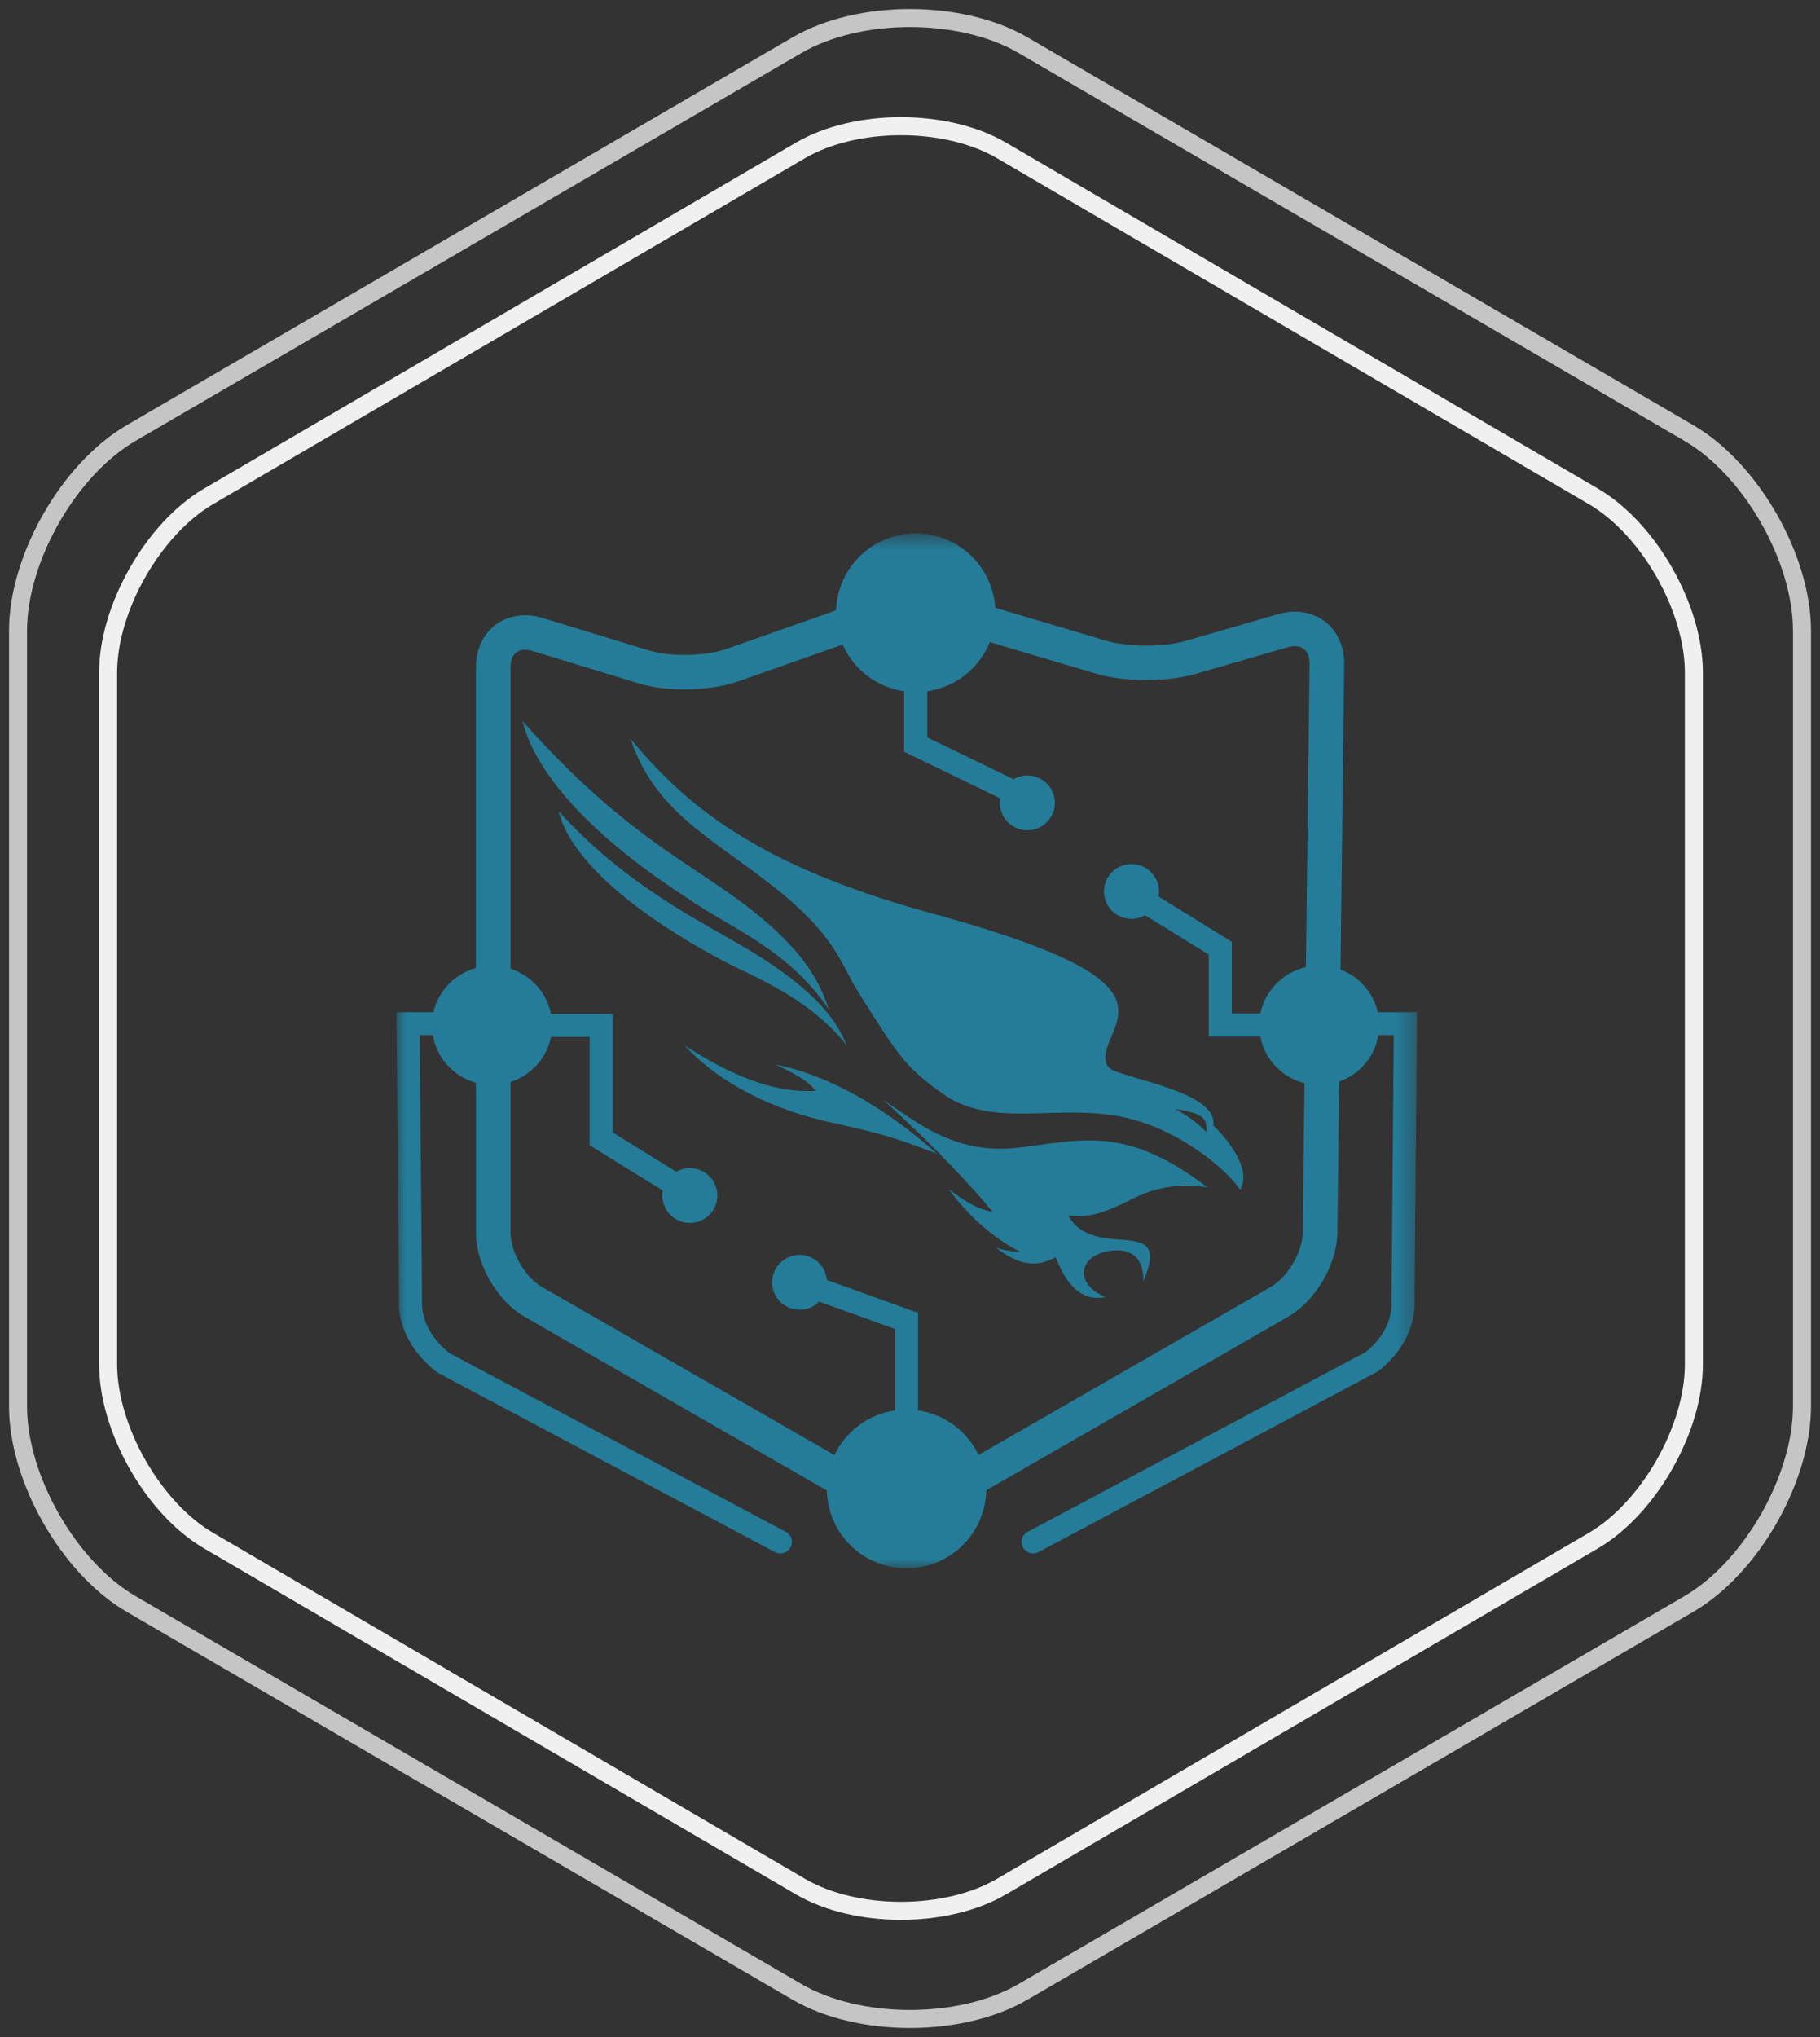
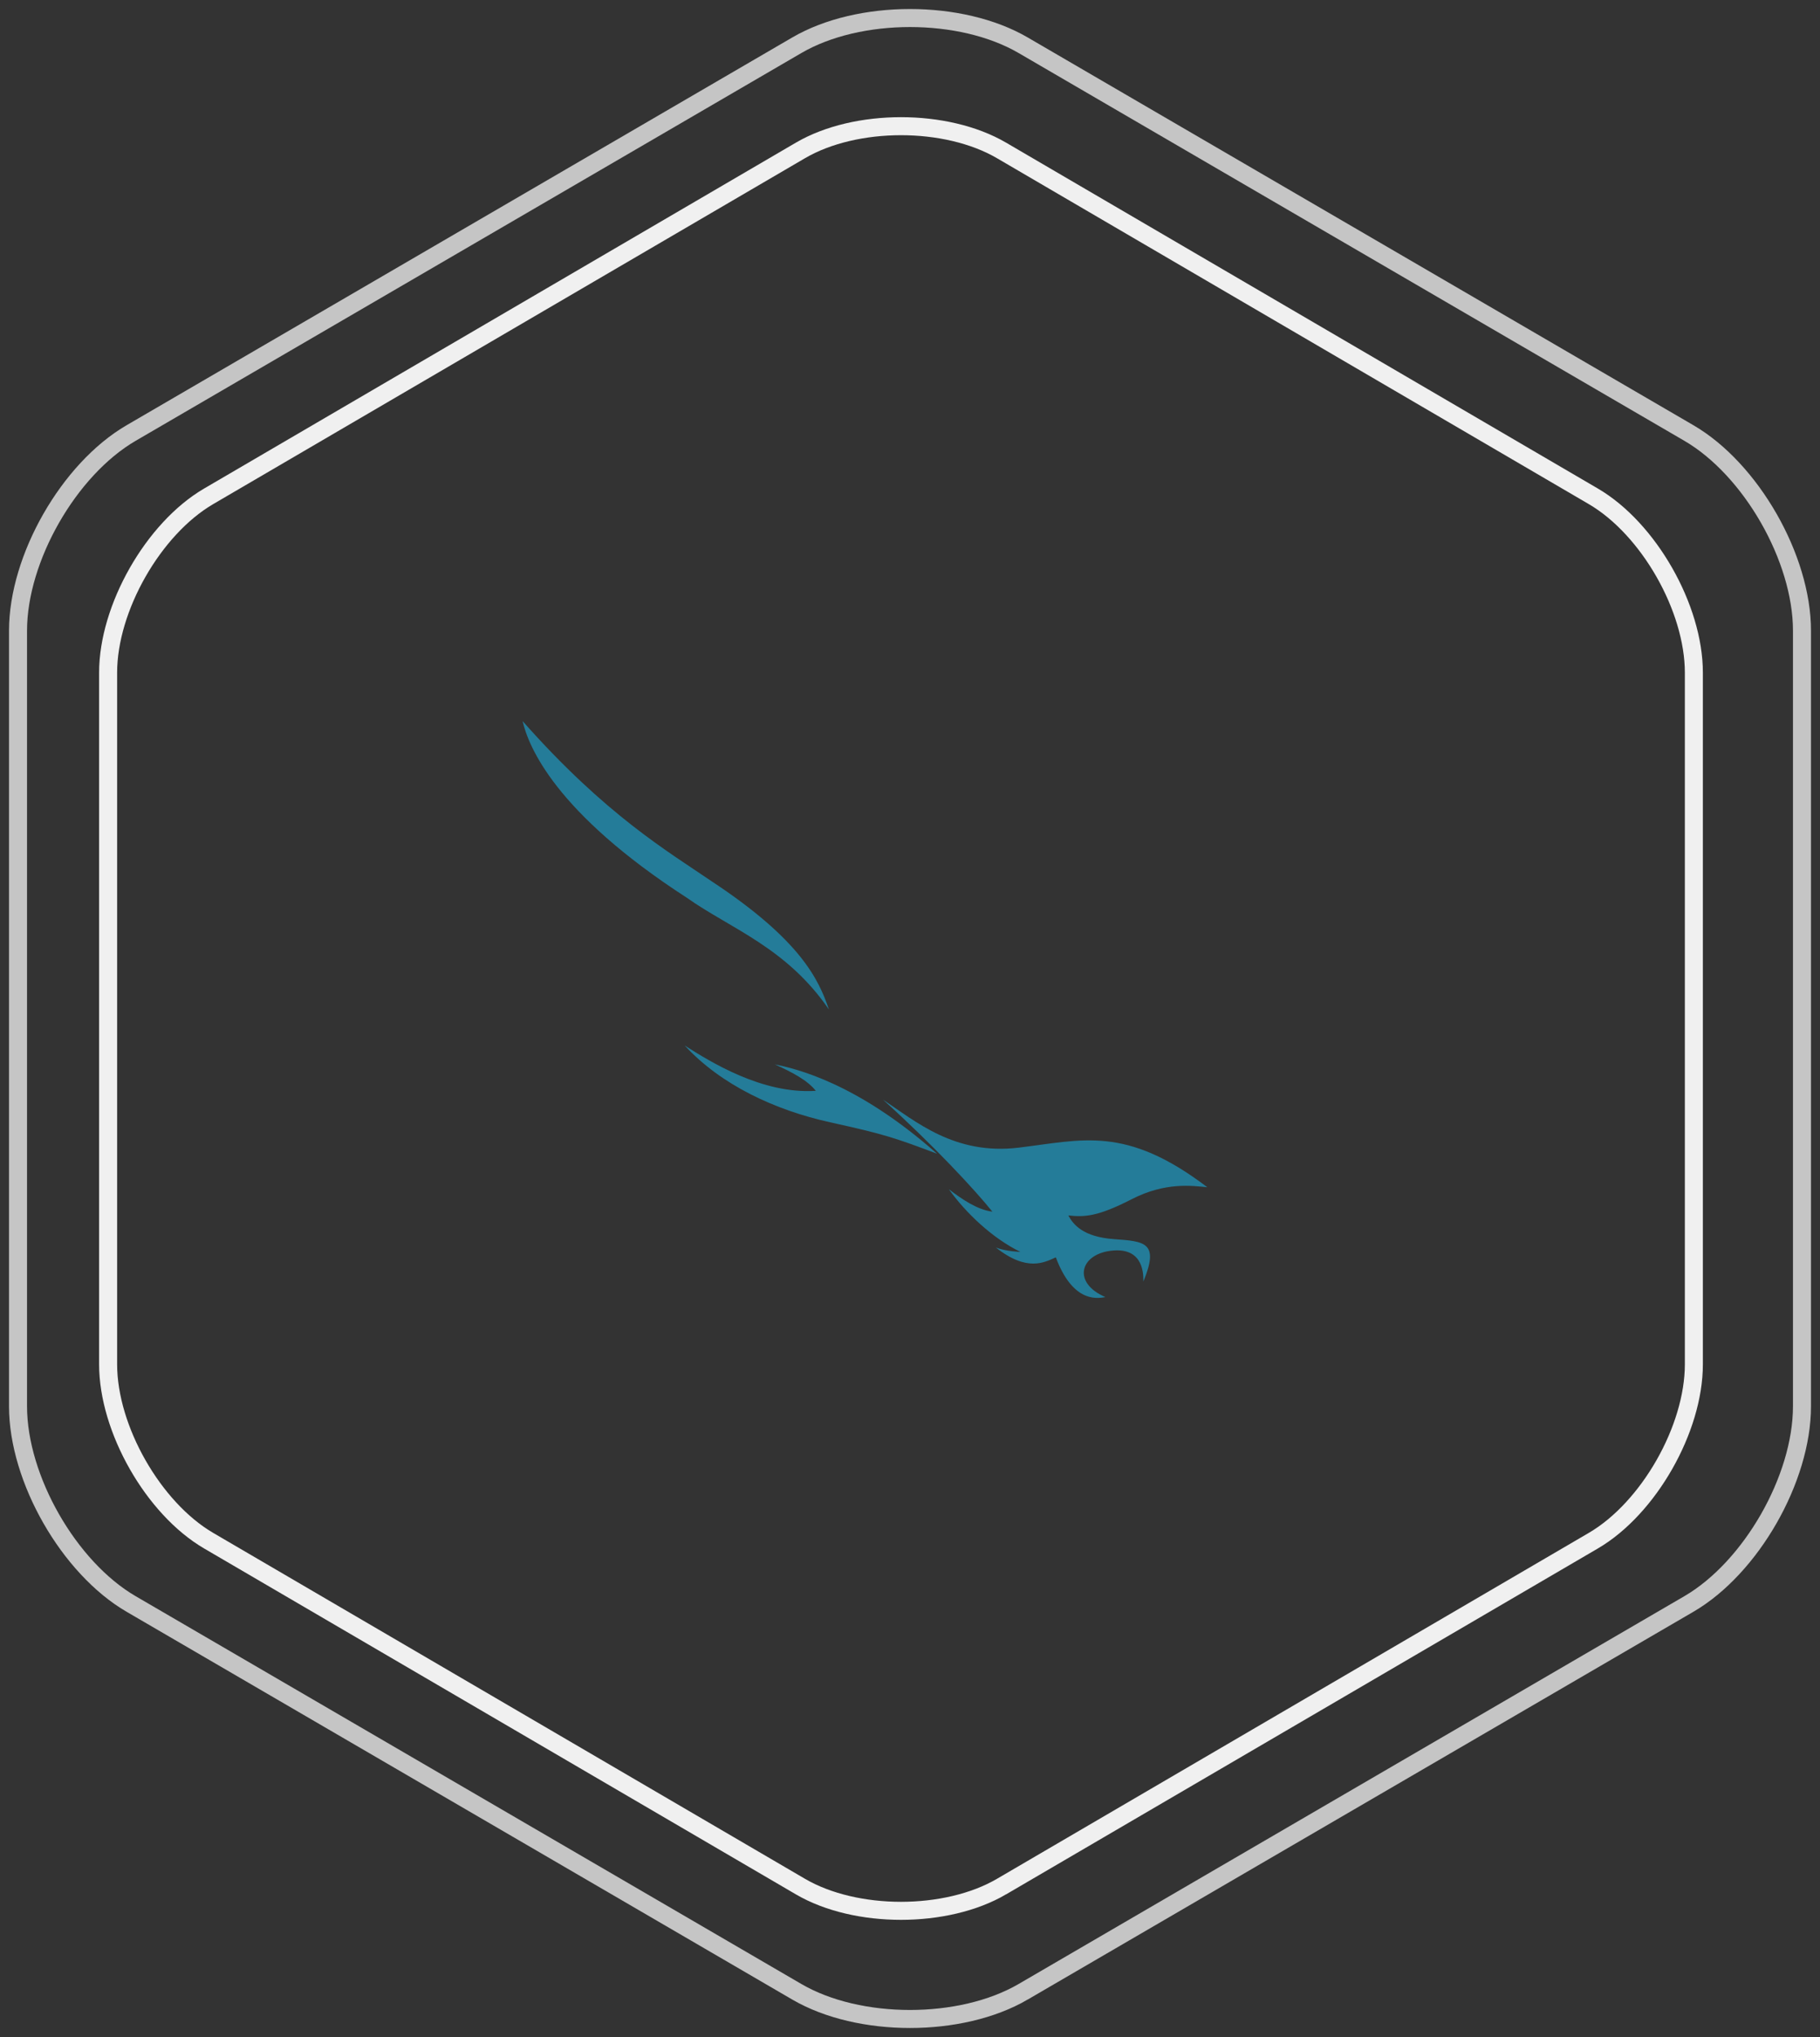
<svg xmlns="http://www.w3.org/2000/svg" xmlns:xlink="http://www.w3.org/1999/xlink" width="101" height="113" viewBox="0 0 101 113">
  <rect x="0" y="0" width="101" height="113" fill="#333333" stroke="none" />
  <defs>
-     <path id="prefix__a" d="M0 0.588L56.639 0.588 56.639 58 0 58z" />
-   </defs>
+     </defs>
  <g fill="none" fill-rule="evenodd">
    <path stroke="#C5C5C5" stroke-linecap="round" d="M55.777 109.492c-3.453 2.01-9.102 2.01-12.555 0L6.277 87.978C2.824 85.968 0 81.034 0 77.013V33.986c0-4.02 2.824-8.955 6.277-10.965L43.223 1.508c3.452-2.01 9.1-2.01 12.554 0L92.723 23.02C96.175 25.03 99 29.966 99 33.986v43.027c0 4.02-2.825 8.955-6.277 10.965l-36.946 21.514z" transform="translate(1 1)" />
    <path stroke="#F0F0F0" stroke-linecap="round" d="M54.58 103.655c-3.07 1.793-8.091 1.793-11.16 0L10.58 84.467C7.51 82.674 5 78.273 5 74.687V36.312c0-3.586 2.51-7.987 5.58-9.78L43.42 7.345c3.069-1.793 8.09-1.793 11.16 0l32.84 19.187c3.069 1.793 5.58 6.194 5.58 9.78v38.375c0 3.586-2.511 7.987-5.58 9.78l-32.84 19.188z" transform="translate(1 1)" />
    <g>
      <g transform="translate(1 1) translate(21 28)">
        <mask id="prefix__b" fill="#fff">
          <use xlink:href="#prefix__a" />
        </mask>
        <path fill="#247C99" d="M50.471 24.65c-1.271.29-2.27 1.297-2.528 2.574h-1.586v-3.981l-4.065-2.511c.017-.09.029-.184.029-.279 0-.838-.686-1.52-1.528-1.52-.843 0-1.529.682-1.529 1.52 0 .839.686 1.52 1.529 1.52.274 0 .528-.077.75-.204l3.534 2.183V28.5h2.861c.242 1.268 1.21 2.274 2.456 2.59l-.1 8.292c-.013 1.068-.84 2.474-1.77 3.008l-16.22 9.32c-.624-1.304-1.87-2.254-3.356-2.47v-5.411l-5.06-1.824c-.067-.776-.717-1.389-1.514-1.389-.843 0-1.528.682-1.528 1.521 0 .838.685 1.521 1.528 1.521.425 0 .808-.173 1.085-.452l4.208 1.517v4.517c-1.489.216-2.737 1.17-3.36 2.478L8.071 42.39c-.926-.533-1.738-1.932-1.738-2.997v-8.369c1.136-.37 2.008-1.319 2.241-2.504h2.144v6.012l4.065 2.51c-.017.091-.029.184-.029.28 0 .837.686 1.52 1.529 1.52.842 0 1.528-.683 1.528-1.52 0-.84-.686-1.521-1.528-1.521-.275 0-.529.077-.752.204L12 33.82v-6.577H8.574c-.233-1.185-1.105-2.134-2.24-2.504V7.993c0-.367.116-.655.329-.812.127-.093.286-.14.474-.14.126 0 .262.022.403.065l5.94 1.814c1.542.472 3.943.42 5.466-.115l5.816-2.048c.603 1.366 1.883 2.37 3.415 2.591v3.355l5.332 2.586c-.014.08-.026.163-.026.248 0 .839.685 1.52 1.528 1.52s1.528-.681 1.528-1.52-.685-1.52-1.528-1.52c-.279 0-.538.08-.764.211l-4.79-2.322V9.348c1.584-.23 2.896-1.292 3.472-2.728l5.92 1.757c1.526.454 3.923.461 5.456.02l5.169-1.495c.353-.104.665-.071.877.089.213.16.327.451.323.819l-.203 16.84zm6.168 2.5h-2.178c-.248-1.09-1.036-1.973-2.07-2.365l.204-16.952c.011-.975-.383-1.837-1.08-2.364-.698-.528-1.638-.675-2.578-.404L43.769 6.56c-1.186.343-3.189.337-4.373-.015l-6.165-1.83c-.146-2.3-2.066-4.127-4.414-4.127-2.394 0-4.346 1.903-4.42 4.269l-6.092 2.145c-1.126.397-3.118.44-4.261.09l-5.94-1.814c-.937-.285-1.878-.152-2.584.366-.704.519-1.108 1.375-1.108 2.35v16.702c-1.174.326-2.089 1.265-2.36 2.455H0l.146 15.976c-.01.088-.224 2.178 2.111 4.006l18.746 9.965c.093.05.198.076.302.076.238 0 .454-.13.565-.337.081-.15.099-.323.049-.486-.05-.163-.161-.297-.312-.377l-18.65-9.902c-1.617-1.277-1.548-2.69-1.534-2.878l-.13-14.769h.727c.214 1.277 1.158 2.3 2.392 2.642v8.325c0 1.74 1.185 3.783 2.699 4.652l16.774 9.639C23.933 56.07 25.896 58 28.308 58c2.415 0 4.381-1.935 4.423-4.329l16.754-9.627c1.51-.867 2.709-2.905 2.73-4.64L52.316 31c1.13-.398 1.977-1.374 2.178-2.576h.853l-.126 14.843c.005.06.122 1.495-1.442 2.741l-18.747 9.965c-.15.08-.262.214-.31.377-.05.163-.034.336.047.485.111.208.328.338.565.338.105 0 .21-.027.302-.076l18.842-10.027c2.246-1.772 2.022-3.866 2.02-3.866l.141-16.054z" mask="url(#prefix__b)" />
      </g>
      <path fill="#247C99" d="M34.52 34.665C30.97 35.09 28.799 33.198 27 32c2.798 2.527 5.084 4.986 6.072 6.215-.836-.106-1.664-.673-2.414-1.242.946 1.321 2.422 2.72 3.966 3.472 0 0-.75-.014-1.355-.238 1.74 1.37 2.7.817 3.323.541.9 2.398 2.157 2.326 2.75 2.204-1.825-.78-1.427-2.342.274-2.565 1.703-.223 1.853 1.049 1.833 1.707.902-2.18.082-2.233-1.633-2.356-1.715-.123-2.26-.812-2.53-1.314.916.1 1.65.058 3.516-.9 1.866-.96 3.357-.749 4.198-.664-4.541-3.45-6.929-2.62-10.48-2.195" transform="translate(1 1) translate(21 28)" />
      <path fill="#247C99" d="M23.274 31.512C20.306 31.708 17.416 29.9 16 29c2.007 2.184 5.01 3.584 8.063 4.256 3.053.673 3.561.852 5.937 1.744-4.484-3.97-7.88-4.723-9.004-4.957.995.45 1.827.896 2.278 1.47M16.127 20.81C18.54 22.514 21.651 23.565 24 27c-.573-1.7-1.605-3.875-6.503-7.109C15.112 18.263 11.611 16.217 7 11c.33 1.406 1.786 5.063 9.127 9.81" transform="translate(1 1) translate(21 28)" />
-       <path fill="#247C99" d="M25 29c-.608-1.456-1.831-3.322-6.622-5.989C16.168 21.73 12.394 19.754 9 16c.307 1.355 1.883 4.332 8.664 8.05C19.54 25.123 22.716 26.13 25 29M44.955 33.81c-.774-.823-1.747-1.29-1.747-1.29 1.82.267 1.728.642 1.747 1.29M13 12c1.347 4.061 4.563 5.514 7.996 8.24 3.435 2.728 3.63 4.193 4.641 5.804 2.254 3.589 2.613 4.182 4.848 5.749 2.637 1.7 5.825.55 9.322 1.083 3.497.533 6.387 3.126 7.016 4.124.734-1.272-1.019-3.106-1.491-3.566.252-1.666-3.8-2.399-5.333-2.968-.301-.112-1.047-.281-.4-1.776.872-2.064 1.78-3.86-10.238-7.12C19.767 18.9 15.951 15.529 13 12" transform="translate(1 1) translate(21 28)" />
    </g>
  </g>
</svg>